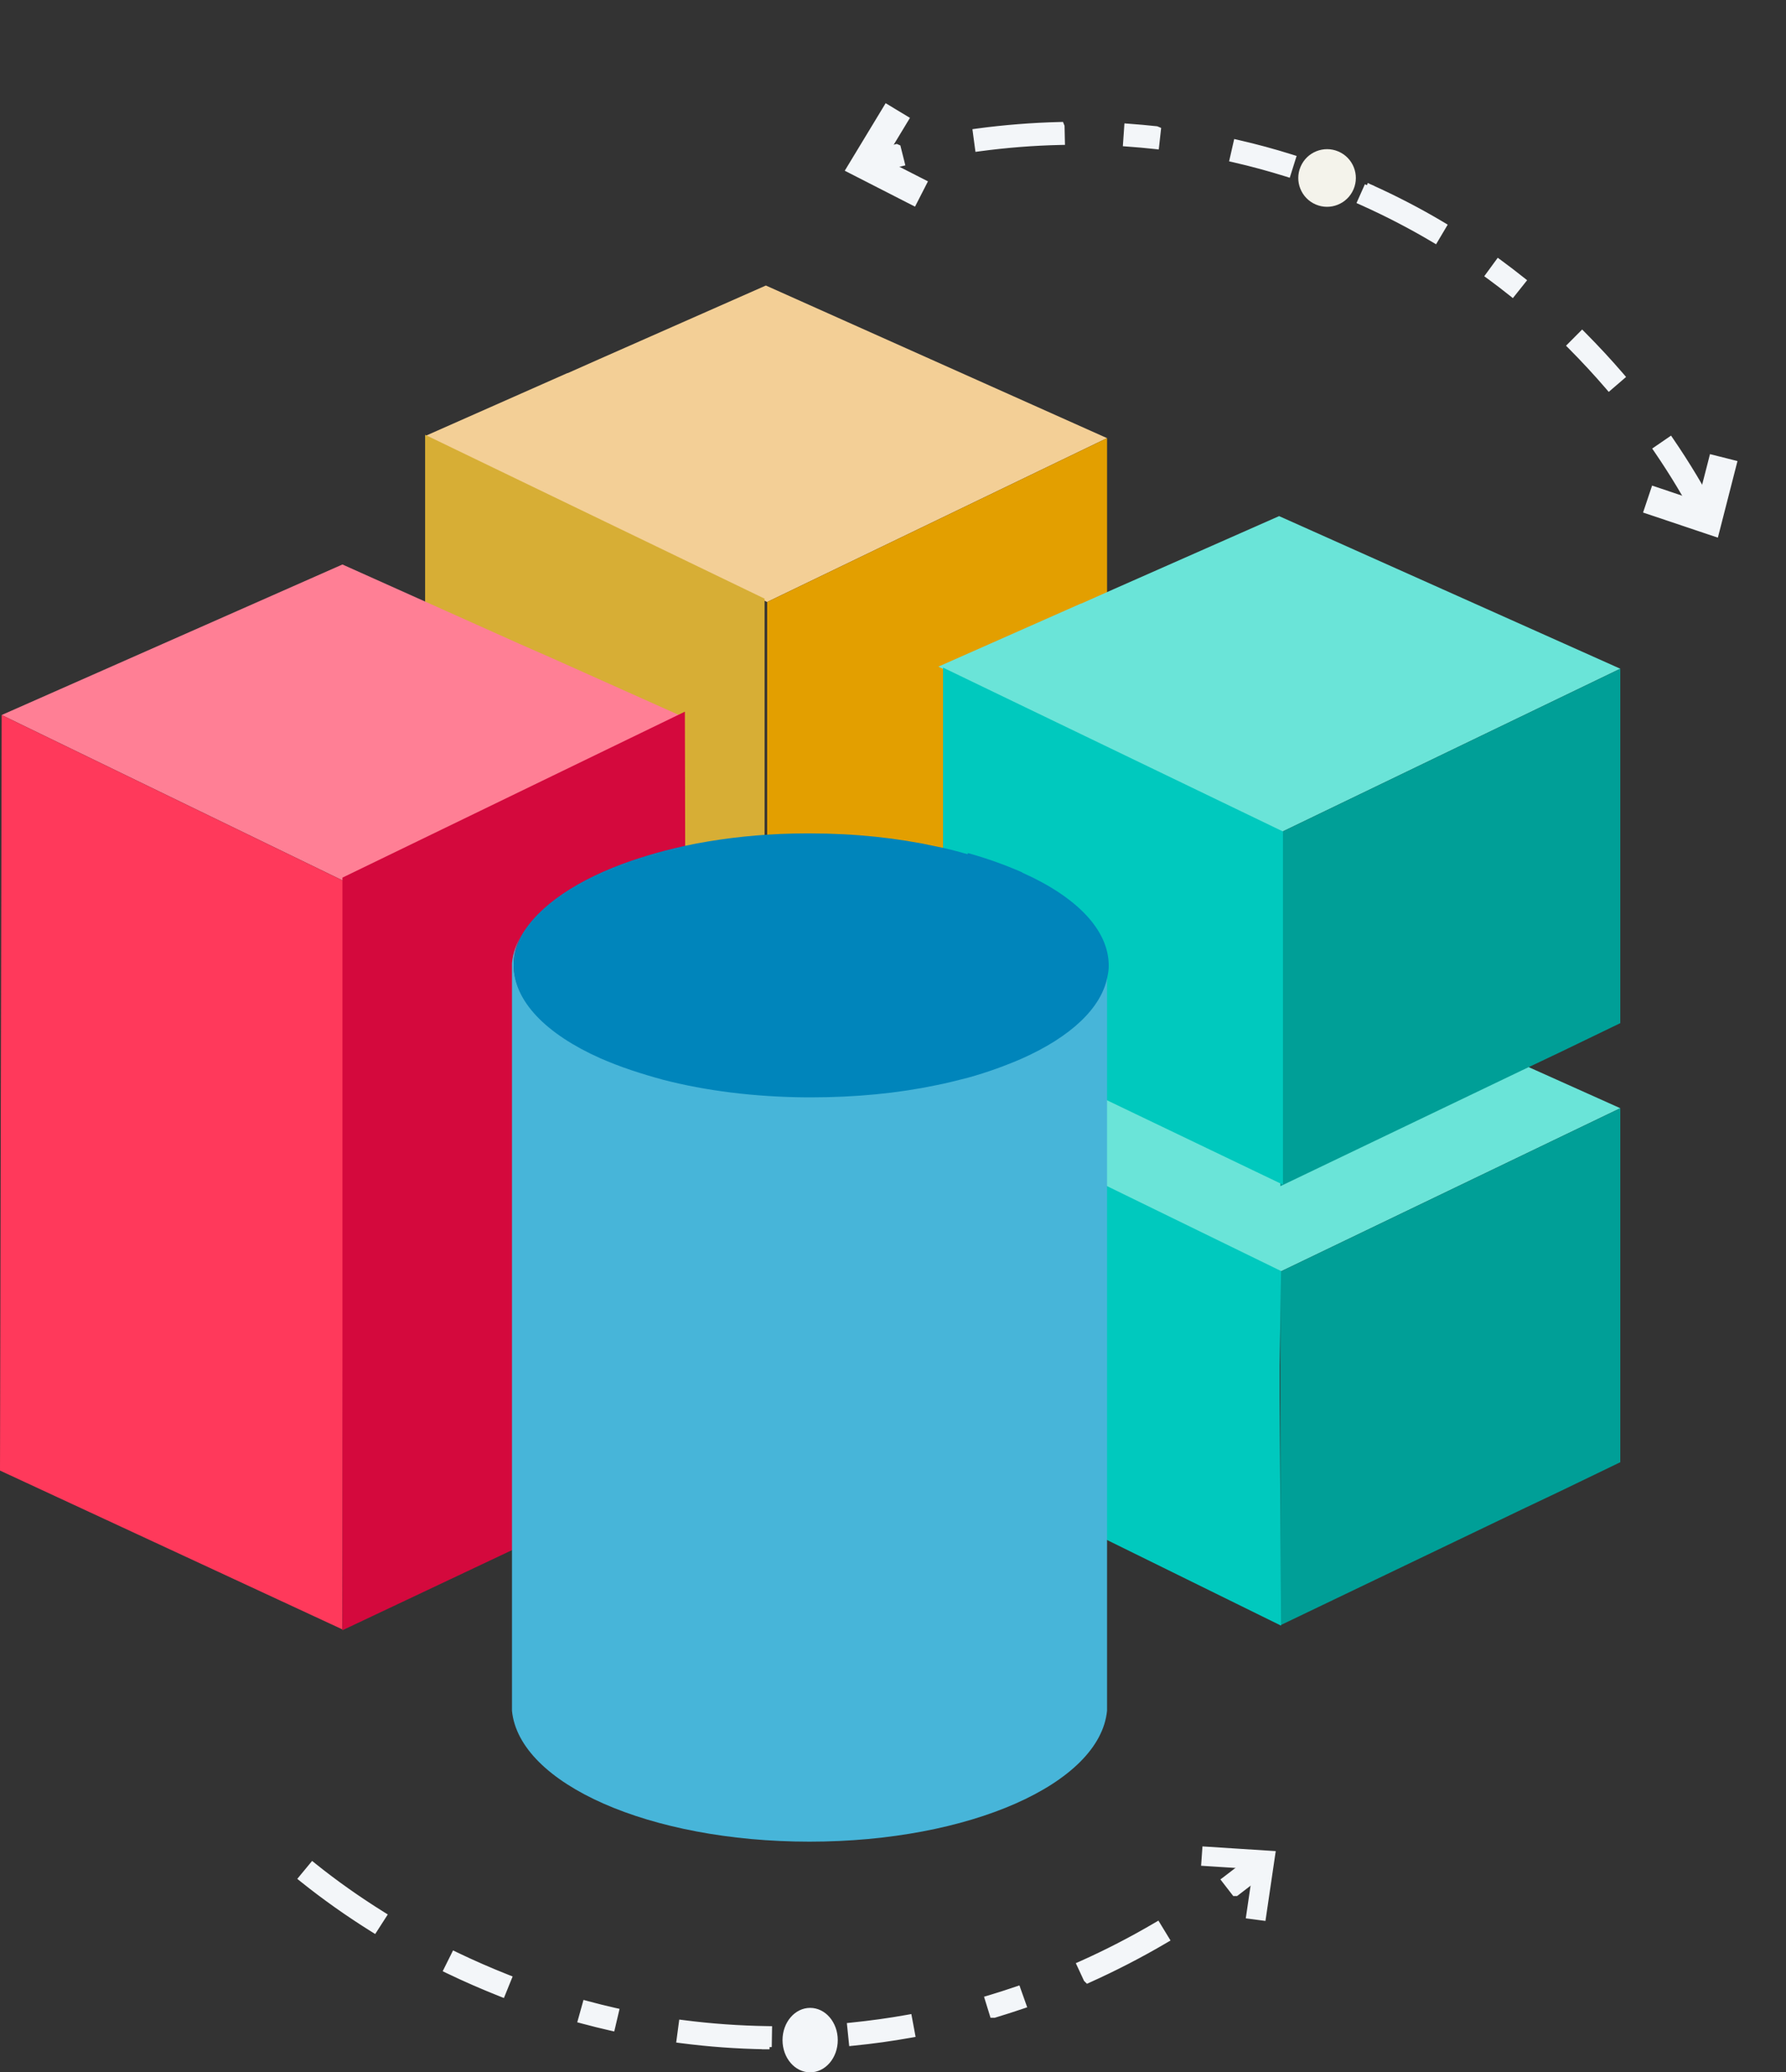
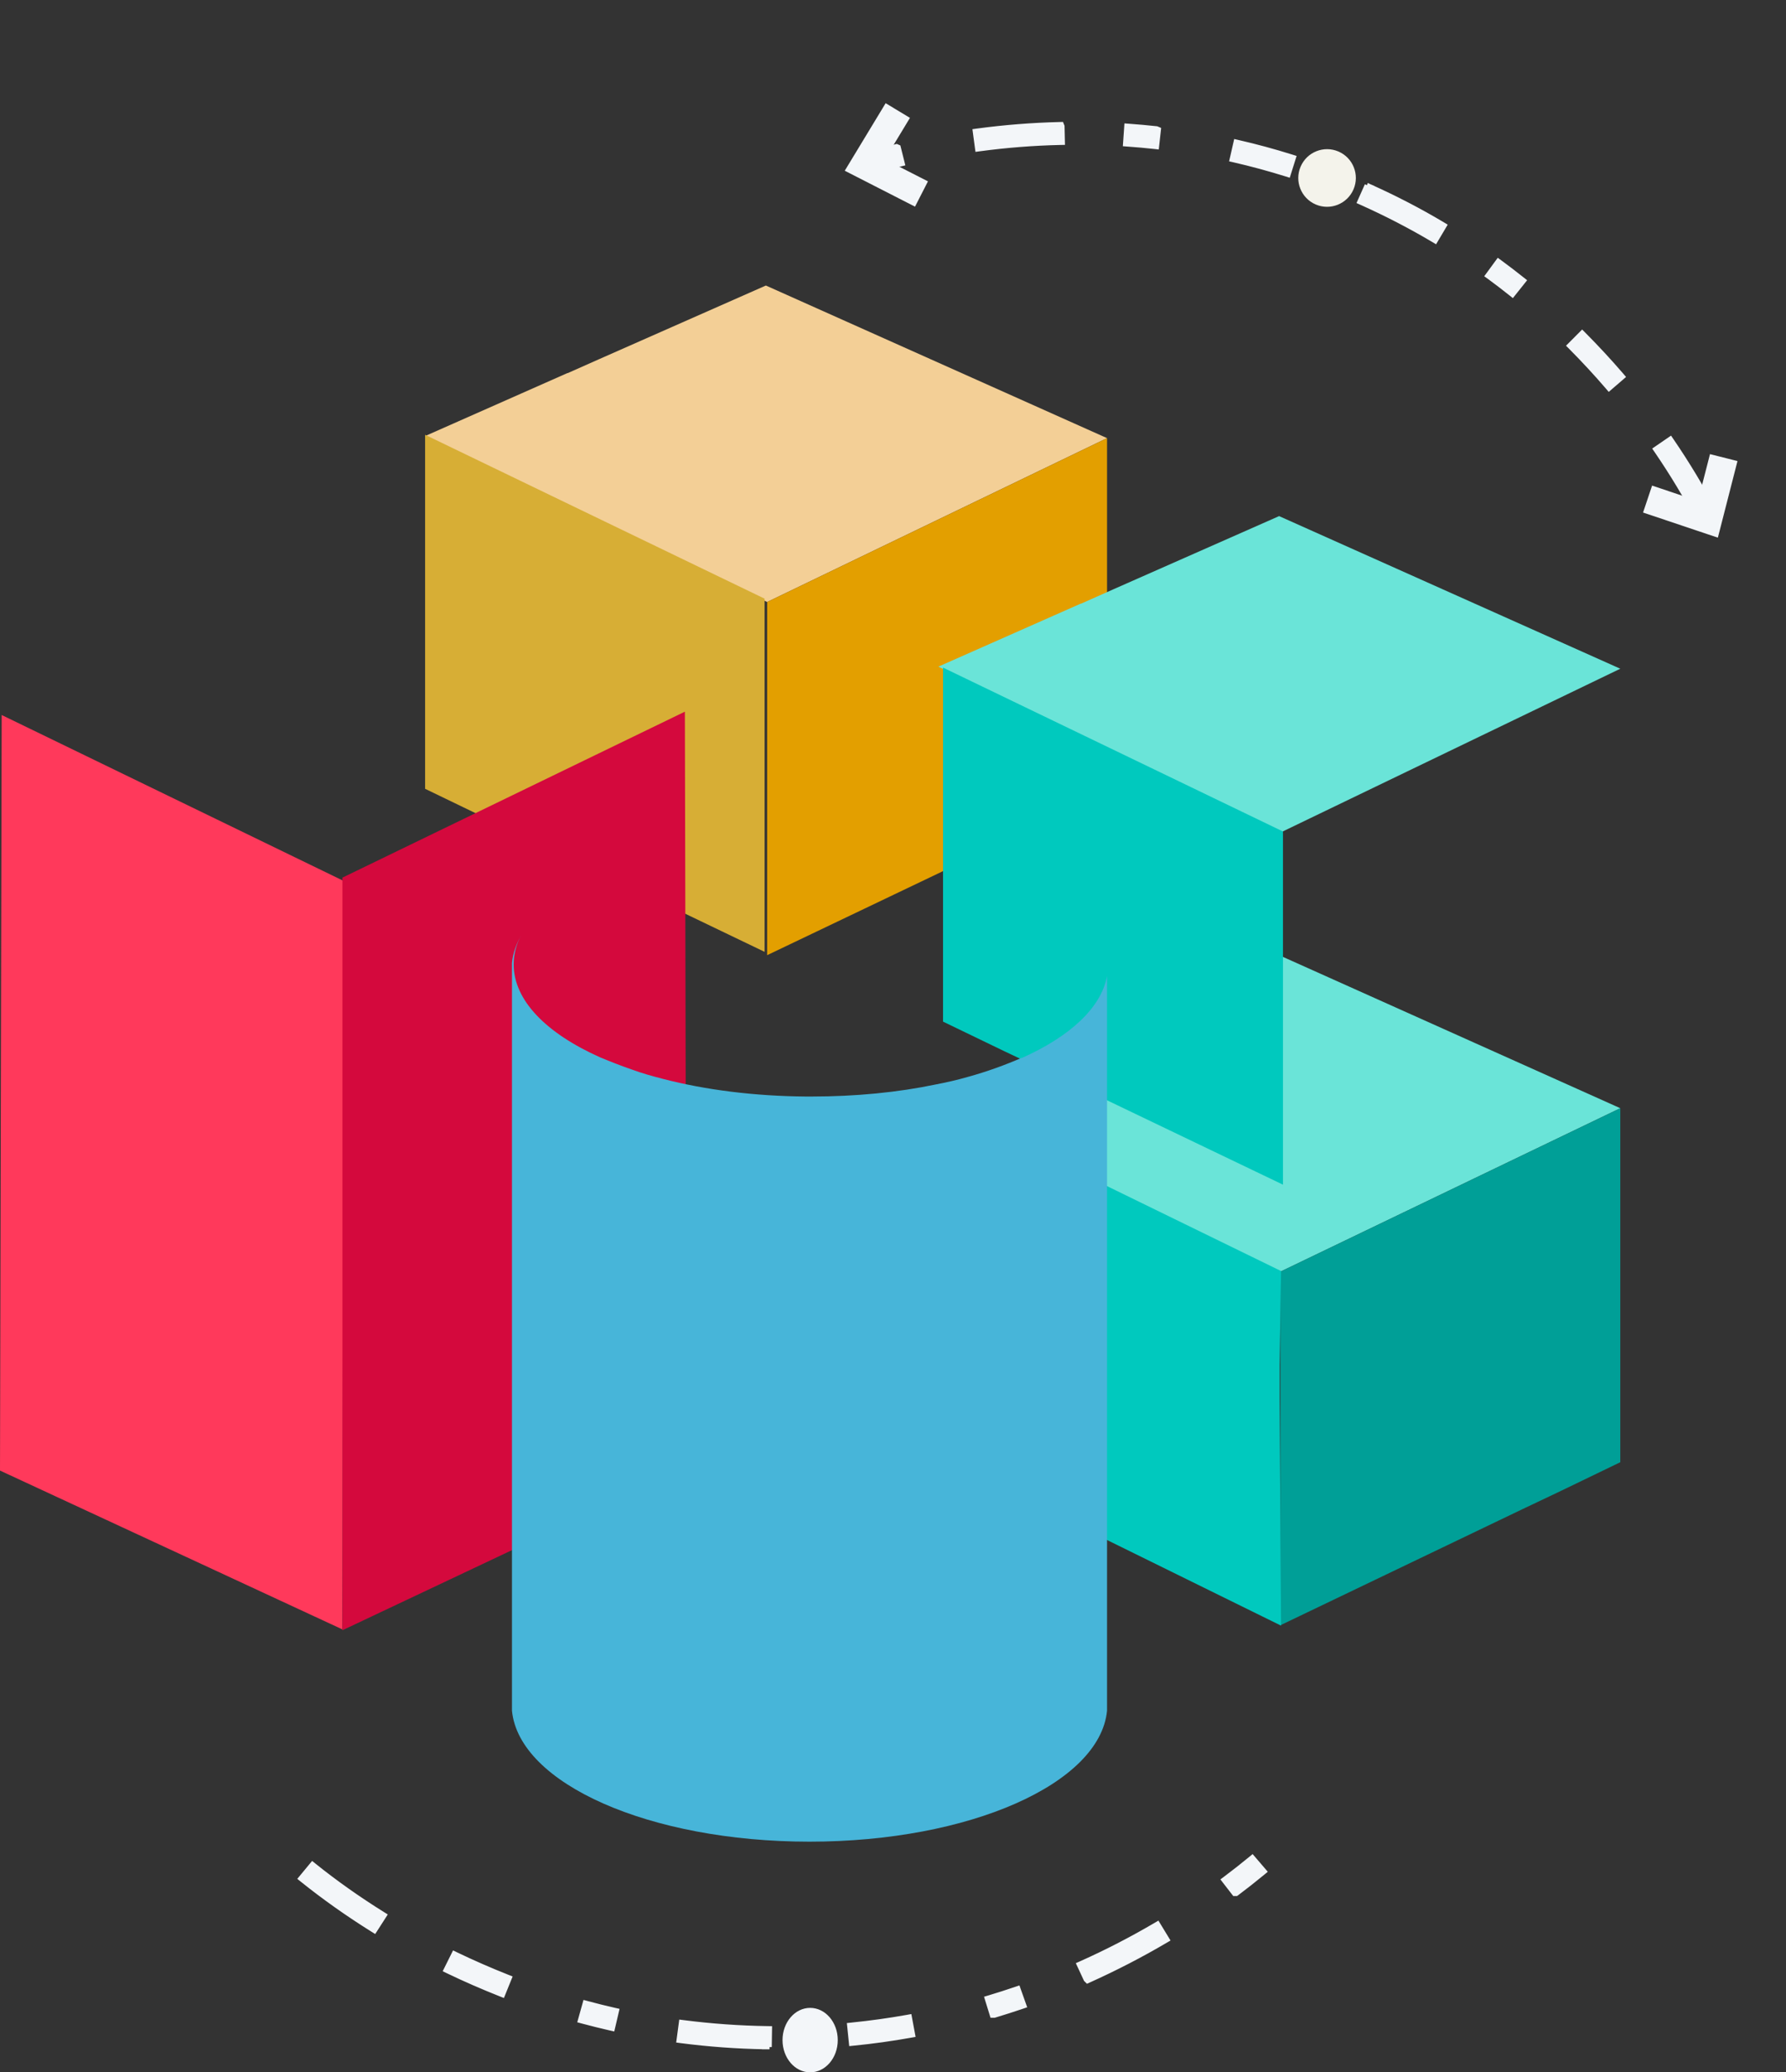
<svg xmlns="http://www.w3.org/2000/svg" width="194" height="225" viewBox="0 0 194 225" fill="none">
  <rect x="0" y="0" width="194" height="225" fill="#333333" stroke="none" />
  <path d="M83.191 31L65.14 38.968L61.675 40.507H61.63L46.177 47.343L61.675 54.858H61.721L65.185 56.579L83.328 65.361L120.251 47.569L83.191 31Z" fill="#F3CF96" />
  <path d="M83.328 65.361V75.91V79.396V103.707L109.584 91.166L113.641 89.174L120.251 86.051V47.569L83.328 65.361Z" fill="#E39F00" />
  <path d="M83.054 64.999V75.548V79.034V103.345L56.843 90.759L52.741 88.812L46.177 85.643V47.207L83.054 64.999Z" fill="#D7AE35" />
  <path d="M138.94 103.707L120.889 111.675L117.424 113.214L117.379 113.259L101.926 120.05L117.424 127.565L117.47 127.61L120.934 129.285L139.077 138.068L176 120.321L138.94 103.707Z" fill="#6AE4D8" />
  <path d="M139.077 138.068V148.616V152.148V176.459L165.333 163.873L169.436 161.926L176 158.757V120.321L139.077 138.068Z" fill="#009F97" />
  <path d="M139.151 138L139 148.254V151.785L139.151 176.5L112.744 163.511L108.641 161.564L102.077 158.395V119.914L139.151 138Z" fill="#00C9BE" />
-   <path d="M59.897 71.428L56.387 69.888L37.196 61.287L0.182 77.63L37.333 95.648L56.387 86.458L59.897 84.783L74.256 77.856L59.897 71.428Z" fill="#FF7F95" />
  <path d="M0.182 77.63L0 159.663L37.197 176.911L37.333 95.648L0.182 77.63Z" fill="#FF395B" />
  <path d="M74.393 77.268L74.576 159.346L37.197 177V95.286L74.393 77.268Z" fill="#D4093D" />
  <path d="M138.94 56.035L120.889 64.003L117.424 65.543H117.379L101.926 72.379L117.424 79.894H117.47L120.934 81.614L139.077 90.397L176 72.605L138.94 56.035Z" fill="#6AE4D8" />
-   <path d="M139.077 90.397V100.945V104.476V128.787L165.333 116.202L169.436 114.255L176 111.086V72.605L139.077 90.397Z" fill="#009F97" />
  <path d="M139.359 90.277V100.825V104.311V128.622L113.103 116.036L109 114.09L102.436 110.921V72.485L139.359 90.277Z" fill="#00C9BE" />
  <path d="M110.997 114.844C109.219 115.613 107.259 116.338 105.117 116.926C104.023 117.243 102.837 117.515 101.652 117.741C97.55 118.601 92.946 119.054 88.114 119.054H87.567C81.914 119.009 76.627 118.33 72.068 117.152C70.837 116.836 69.698 116.519 68.604 116.111C67.419 115.704 66.279 115.251 65.185 114.798C59.305 112.173 55.795 108.596 55.795 104.703C55.795 103.616 56.068 102.53 56.615 101.534C56.068 102.53 55.703 103.526 55.612 104.567V185.739C56.387 193.662 70.564 199.955 87.931 199.955C105.299 199.955 119.476 193.662 120.25 185.739V105.97C119.612 109.411 116.239 112.535 110.951 114.889L110.997 114.844Z" fill="#47B5D9" />
-   <path d="M110.997 94.698C109.219 93.928 107.259 93.204 105.116 92.615V92.751C104.022 92.434 102.837 92.117 101.652 91.891C97.504 90.985 92.9 90.487 88.022 90.487H87.567C83.829 90.487 80.273 90.804 76.991 91.347C75.304 91.619 73.663 91.981 72.114 92.389C70.883 92.706 69.743 93.068 68.649 93.43C62.814 95.422 58.484 98.319 56.615 101.624C56.068 102.665 55.794 103.707 55.794 104.793C55.794 108.687 59.304 112.263 65.185 114.889C66.233 115.342 67.373 115.794 68.604 116.202C69.698 116.564 70.883 116.926 72.068 117.243C76.626 118.42 81.914 119.099 87.567 119.144H88.114C92.945 119.144 97.549 118.692 101.652 117.832C102.837 117.605 104.022 117.288 105.116 117.017C107.259 116.428 109.219 115.704 110.997 114.934C116.284 112.58 119.658 109.456 120.296 106.016C120.387 105.608 120.433 105.246 120.433 104.838C120.433 100.945 116.923 97.369 111.042 94.743L110.997 94.698Z" fill="#0085BB" />
  <path d="M83.343 222.25L83.345 222L83.585 222.004L83.608 220.485L83.612 220.235L83.362 220.231C80.32 220.186 77.247 219.966 74.244 219.58L73.997 219.549L73.964 219.795L73.764 221.299L73.73 221.547L73.979 221.58C76.978 221.972 80.043 222.192 83.082 222.246L83.081 222.25H83.335H83.343ZM92.441 221.631L92.467 221.879L92.715 221.854C94.791 221.648 96.876 221.359 98.914 220.993L99.162 220.949L99.116 220.701L98.838 219.206L98.792 218.961L98.548 219.005C96.561 219.361 94.528 219.641 92.51 219.845L92.261 219.871L92.287 220.12L92.441 221.631ZM66.293 220.209L66.535 220.264L66.592 220.022L66.939 218.542L66.997 218.296L66.751 218.241C65.774 218.021 64.781 217.772 63.794 217.506L63.555 217.442L63.489 217.681L63.079 219.146L63.011 219.389L63.255 219.455C64.27 219.729 65.293 219.98 66.293 220.209ZM107.723 218.649L107.778 218.826H107.962H107.97H108.007L108.042 218.815C109.033 218.518 110.033 218.198 111.017 217.863L111.257 217.781L111.172 217.543L110.662 216.108L110.58 215.876L110.346 215.955C109.382 216.281 108.412 216.598 107.443 216.886L107.201 216.957L107.275 217.199L107.723 218.649ZM54.368 216.515L54.598 216.606L54.691 216.376L55.263 214.964L55.358 214.731L55.123 214.638C53.251 213.896 51.372 213.078 49.547 212.2L49.325 212.093L49.215 212.314L48.535 213.681L48.422 213.907L48.65 214.017C50.518 214.916 52.447 215.754 54.368 216.515ZM117.94 214.884L117.959 214.926L117.992 214.958L118 214.965L118.121 215.085L118.277 215.015C121.105 213.743 123.901 212.304 126.582 210.727L126.801 210.599L126.669 210.382L125.873 209.076L125.745 208.866L125.533 208.99C122.915 210.527 120.188 211.935 117.424 213.169L117.192 213.272L117.299 213.502L117.94 214.884ZM40.469 209.509L40.678 209.639L40.812 209.432L41.638 208.149L41.775 207.936L41.56 207.802C38.926 206.159 36.431 204.395 34.13 202.549L33.938 202.395L33.781 202.585L32.807 203.762L32.646 203.957L32.843 204.116C35.208 206.013 37.773 207.826 40.469 209.509ZM134.006 205.509L134.081 205.606H134.204H134.211H134.295L134.362 205.556C135.322 204.833 136.237 204.117 137.159 203.354L137.356 203.192L137.19 202.999L136.193 201.837L136.034 201.651L135.845 201.807C134.944 202.549 134.058 203.245 133.119 203.949L132.916 204.101L133.071 204.302L134.006 205.509Z" fill="#F3F6F9" stroke="#F3F6F9" stroke-width="0.5" />
-   <path d="M137.002 208.248L137.246 208.28L137.282 208.036L138.247 201.482L138.287 201.213L138.016 201.196L131.095 200.751L130.847 200.735L130.83 200.982L130.751 202.085L130.733 202.336L130.984 202.352L136.392 202.697L135.641 207.813L135.604 208.064L135.855 208.097L137.002 208.248Z" fill="#F3F6F9" stroke="#F3F6F9" stroke-width="0.5" />
  <path d="M88 225C89.657 225 91 223.433 91 221.5C91 219.567 89.657 218 88 218C86.343 218 85 219.567 85 221.5C85 223.433 86.343 225 88 225Z" fill="#F3F6F9" />
  <path d="M148.703 20.207L148.602 20.436L148.383 20.337L147.778 21.692L147.676 21.92L147.904 22.022C150.567 23.212 153.19 24.57 155.688 26.051L155.903 26.179L156.03 25.964L156.786 24.691L156.913 24.476L156.699 24.348C154.209 22.863 151.595 21.509 148.941 20.314L148.943 20.31L148.709 20.21L148.703 20.207ZM140.453 17.333L140.528 17.095L140.29 17.02C138.38 16.419 136.431 15.891 134.494 15.449L134.25 15.393L134.194 15.637L133.864 17.085L133.808 17.328L134.052 17.384C135.939 17.816 137.838 18.332 139.695 18.911L139.933 18.986L140.008 18.748L140.453 17.333ZM162.946 28.484L162.744 28.336L162.596 28.538L161.72 29.736L161.572 29.938L161.775 30.085C162.551 30.651 163.33 31.251 164.097 31.861L164.292 32.017L164.448 31.821L165.373 30.661L165.529 30.465L165.333 30.31C164.544 29.679 163.739 29.067 162.946 28.484ZM125.838 14.233L125.858 14.049L125.688 13.976L125.681 13.973L125.647 13.958L125.61 13.954C124.621 13.846 123.617 13.755 122.621 13.684L122.371 13.666L122.354 13.916L122.251 15.397L122.233 15.645L122.482 15.664C123.457 15.735 124.434 15.817 125.398 15.925L125.647 15.953L125.675 15.704L125.838 14.233ZM172.035 36.308L171.858 36.13L171.681 36.308L170.633 37.359L170.458 37.536L170.633 37.712C171.997 39.085 173.338 40.529 174.609 42.007L174.772 42.197L174.961 42.033L176.087 41.064L176.276 40.901L176.113 40.711C174.813 39.199 173.435 37.718 172.035 36.308ZM115.385 13.751L115.384 13.706L115.367 13.663L115.363 13.654L115.299 13.493L115.125 13.497C112.143 13.569 109.124 13.804 106.154 14.206L105.907 14.24L105.94 14.487L106.138 15.96L106.172 16.208L106.419 16.175C109.318 15.785 112.263 15.552 115.173 15.489L115.424 15.484L115.418 15.233L115.385 13.751ZM181.589 47.851L181.447 47.644L181.241 47.786L180.018 48.625L179.813 48.766L179.954 48.972C181.642 51.442 183.162 53.967 184.479 56.494L184.595 56.716L184.817 56.6L186.128 55.911L186.349 55.795L186.234 55.574C184.88 52.978 183.317 50.381 181.589 47.851ZM97.617 16.093L97.587 15.972L97.473 15.923L97.467 15.921L97.389 15.887L97.306 15.908C96.182 16.194 95.1 16.491 93.993 16.827L93.754 16.899L93.827 17.139L94.258 18.558L94.33 18.797L94.569 18.725C95.648 18.399 96.696 18.109 97.795 17.832L98.037 17.771L97.977 17.529L97.617 16.093Z" fill="#F3F6F9" stroke="#F3F6F9" stroke-width="0.5" />
  <path d="M187.997 50.906L188.121 50.42L187.634 50.297L186.587 50.034L186.104 49.912L185.981 50.394L184.785 55.04L180.244 53.513L179.77 53.354L179.611 53.828L179.266 54.858L179.107 55.332L179.581 55.491L185.738 57.559L186.248 57.73L186.382 57.209L187.997 50.906Z" fill="#F3F6F9" stroke="#F3F6F9" />
  <path d="M96.797 12.148L96.37 11.89L96.112 12.317L92.744 17.876L92.466 18.336L92.944 18.58L98.729 21.537L99.174 21.764L99.401 21.32L99.896 20.354L100.124 19.908L99.678 19.681L95.409 17.502L97.896 13.394L98.155 12.966L97.726 12.707L96.797 12.148Z" fill="#F3F6F9" stroke="#F3F6F9" />
  <path d="M145.382 16.449C143.796 15.768 141.957 16.504 141.276 18.093C140.595 19.681 141.329 21.52 142.916 22.201C144.502 22.881 146.341 22.145 147.022 20.557C147.703 18.968 146.969 17.129 145.382 16.449Z" fill="#F4F3EB" />
</svg>